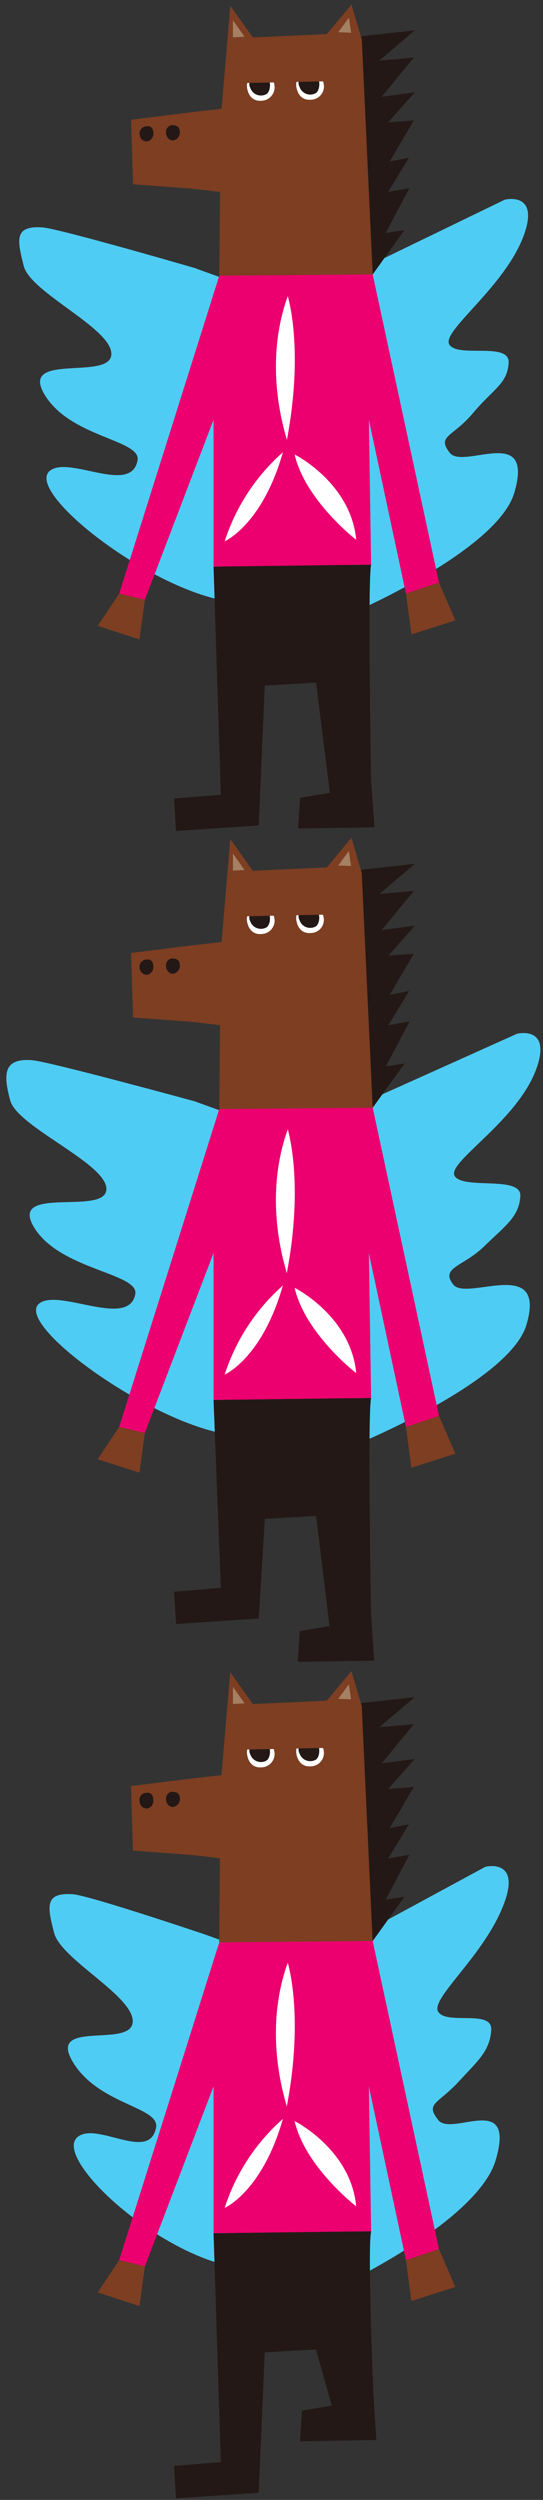
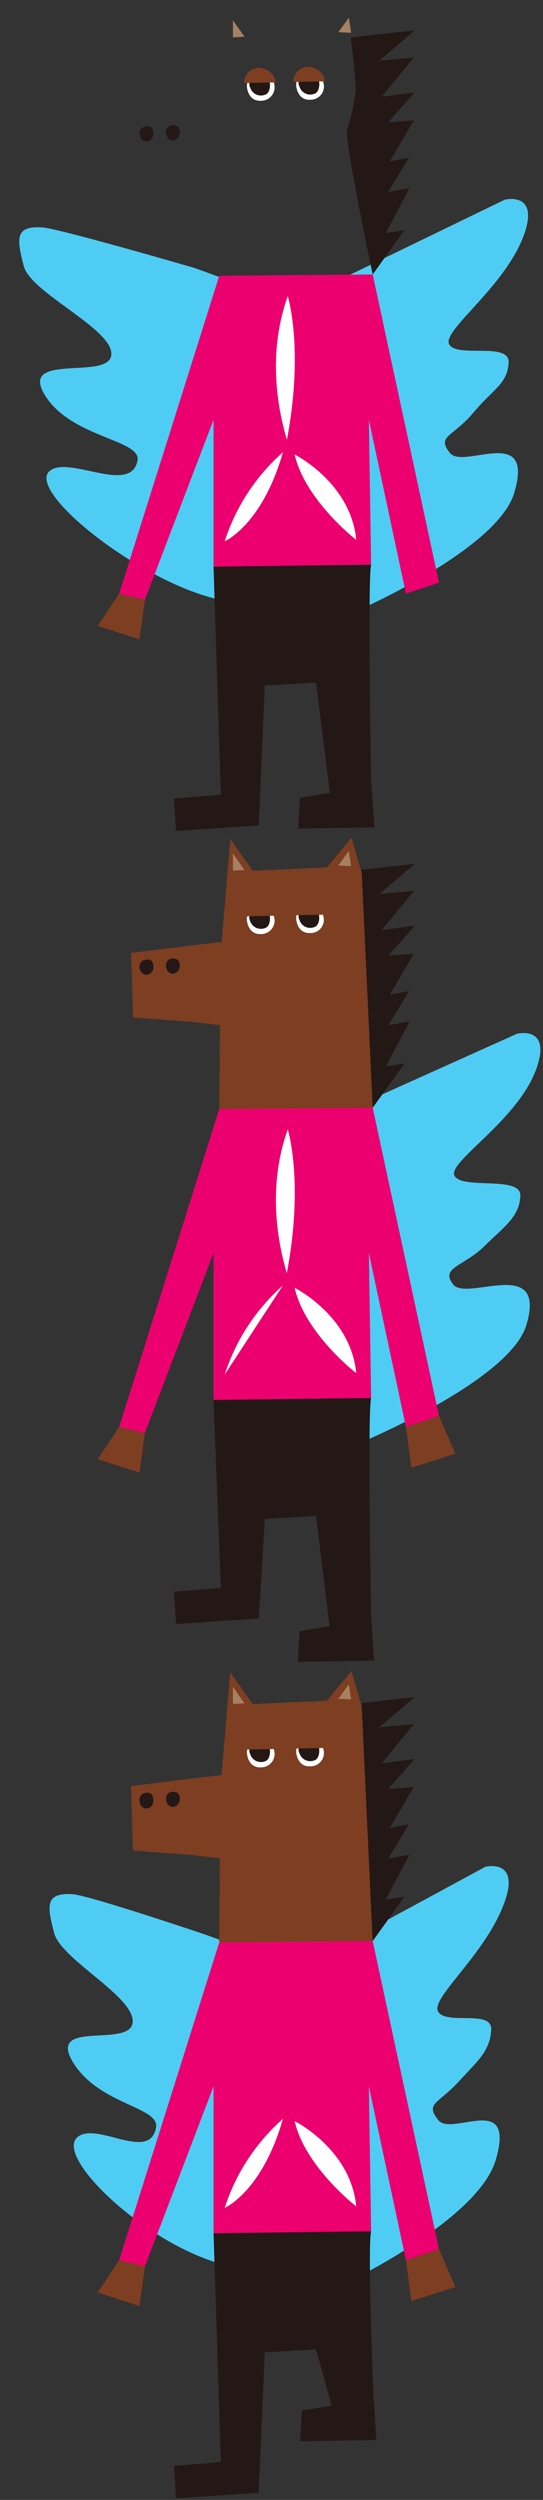
<svg xmlns="http://www.w3.org/2000/svg" viewBox="0 0 58 267">
  <rect x="0" y="0" width="58" height="267" fill="#333333" stroke="none" />
  <defs>
    <style>.cls-1{fill:#4fccf3;}.cls-2{fill:#231815;}.cls-3{fill:#7d3e22;}.cls-4{fill:#ec006f;}.cls-5{fill:#a58062;}.cls-6{fill:#fff;}.cls-7{fill:none;}</style>
  </defs>
  <g id="レイヤー_2" data-name="レイヤー 2">
    <g id="レイヤー_9" data-name="レイヤー 9">
      <path class="cls-1" d="M38,65.3s15.13-6.58,16.93-12.66c2.2-7.43-5.44-2.43-6.88-4.27s.3-1.66,2.48-4.26S54.2,41,54.33,38.74s-5.41-.49-6.33-1.93S54,30.66,56,25c1.61-4.6-2.09-3.67-2.09-3.67L34.8,30.6Z" />
      <path class="cls-2" d="M39.81,29.31s-3-14.16-2.74-15.47A21.81,21.81,0,0,0,38,9.65C38,8.21,37.46,4,37.46,4l6.84-.76L40.51,6.48l3.69-.33-3.43,4.18,3.53-.46-2.84,3.2,2.74-.21-2.58,4.39,2.06-.41L41.46,20.5l2.27-.41-2.53,4.8,2-.31Z" />
-       <path class="cls-3" d="M38.65,4.23,37.54.48,34.91,3.64,27,4,24.6.61l-.93,11L20.34,12,14,12.79l.21,6.89,6.4.48,2.89.34-.08,9s5.6.9,8.71,1.5c3.45.66,7.41-.05,7.68-1.64Z" />
      <path class="cls-1" d="M20.78,28.62S6.32,24.41,4.54,24.29c-3-.21-2.74,1.25-2,4.13s9.61,6.74,9.35,9.49S2,37.6,4.78,42.18s10.33,4.77,9.91,7c-.69,3.71-7.29-.55-9.36,1.1C2.68,52.42,15,62.23,23.5,64.06c0,0,2.14-19.56,3.32-21.33s4.51-6.28,4.51-6.28l.81-3.7Z" />
      <polygon class="cls-4" points="12.73 63.4 15.48 64.05 22.81 44.83 22.81 60.52 39.64 60.31 39.4 44.83 43.36 63.4 46.89 62.22 39.81 29.31 23.42 29.45 12.73 63.4" />
      <path class="cls-2" d="M22.81,60.52l16.83-.21c-.39,1.77,0,23.14,0,23.14L40,88.36l-8.15.13.2-3.28,3.19-.53L33.76,72.91l-5.48.31-.64,14.94-8.84.59-.21-3.46,5-.41Z" />
      <polygon class="cls-5" points="36.13 3.44 37.27 1.89 37.51 3.5 36.13 3.44" />
      <polygon class="cls-5" points="24.88 3.99 24.88 2.16 26.12 3.92 24.88 3.99" />
      <path class="cls-6" d="M30.64,47c0-.31-2.69-7.63.1-15.38C30.74,31.66,32.49,37.24,30.64,47Z" />
      <path class="cls-6" d="M30.22,48.3A21.51,21.51,0,0,0,24,57.81S28,56.09,30.22,48.3Z" />
      <path class="cls-6" d="M31.47,48.54s6,3,6.58,9.12C38.05,57.66,32.61,53.46,31.47,48.54Z" />
      <path class="cls-2" d="M15.65,13.49a.76.76,0,0,0-.72.94.74.74,0,0,0,.82.67.82.82,0,0,0,.63-.8C16.4,13.58,16,13.43,15.65,13.49Z" />
      <path class="cls-2" d="M18.32,13.37a.74.74,0,0,0-.59.73c0,.6.4.9.73.9a.85.85,0,0,0,.75-.86C19.21,13.64,19,13.35,18.32,13.37Z" />
      <path class="cls-6" d="M27.54,7.73a1.49,1.49,0,0,0-1.16,1.58c.16,1.17.88,1.49,1.47,1.45a1.44,1.44,0,0,0,1.48-1.49A1.62,1.62,0,0,0,28.63,8a1.91,1.91,0,0,0-.69-.29A1.07,1.07,0,0,0,27.54,7.73Z" />
      <path class="cls-2" d="M27.71,7.91a1.6,1.6,0,0,0-.82.46.83.83,0,0,0-.16,1,1.2,1.2,0,0,0,1.63.73c.46-.15.58-1.05.4-1.47A1.17,1.17,0,0,0,27.71,7.91Z" />
      <path class="cls-3" d="M29.44,8.8a1.62,1.62,0,0,0-.79-1.25,2,2,0,0,0-.78-.28,1.42,1.42,0,0,0-.46,0,1.57,1.57,0,0,0-1.33,1.6Z" />
      <path class="cls-6" d="M32.8,7.62A1.49,1.49,0,0,0,31.64,9.2c.17,1.17.88,1.49,1.47,1.45A1.42,1.42,0,0,0,34.6,9.16a1.64,1.64,0,0,0-.71-1.25,1.57,1.57,0,0,0-.69-.29A.9.9,0,0,0,32.8,7.62Z" />
      <path class="cls-2" d="M32.88,7.82c-.27,0-.56.28-.73.44a.83.83,0,0,0-.16,1,1.21,1.21,0,0,0,1.64.74c.45-.16.58-1.05.4-1.47A1.31,1.31,0,0,0,32.88,7.82Z" />
      <path class="cls-3" d="M34.71,8.69a1.65,1.65,0,0,0-.79-1.25,2.15,2.15,0,0,0-.78-.28,1.41,1.41,0,0,0-.46,0,1.56,1.56,0,0,0-1.34,1.59Z" />
      <polygon class="cls-3" points="12.73 63.4 10.43 66.85 14.9 68.29 15.48 64.05 12.73 63.4" />
-       <polygon class="cls-3" points="43.36 63.4 43.95 67.76 48.64 66.26 46.89 62.22 43.36 63.4" />
      <rect class="cls-7" width="58" height="89" />
      <path class="cls-1" d="M21.93,206.62s-12.37-4.18-14.15-4.31c-3-.2-2.75,1.25-2,4.13s8.66,6.82,8.39,9.57-9.14-.36-6.39,4.22,9.3,4.78,8.89,7c-.69,3.72-6.3-.66-8.37,1-2.65,2.13,7.8,12,16.31,13.81,0,0,2.13-19.57,3.31-21.33s4.52-6.29,4.52-6.29l.8-3.69Z" />
      <path class="cls-1" d="M38,243.3s13.14-6.48,14.94-12.57c2.2-7.43-4.69-2.47-6.13-4.3s0-1.69,2.27-4.2c2-2.16,3.26-3.21,3.39-5.43s-4.74-.49-5.66-1.93,5.14-6.14,7.12-11.82c1.61-4.59-2.09-3.67-2.09-3.67l-17,9.22Z" />
      <path class="cls-2" d="M39.81,207.31s-3-14.16-2.74-15.47a21.81,21.81,0,0,0,.91-4.19c0-1.44-.52-5.63-.52-5.63l6.84-.76-3.79,3.22,3.69-.33-3.43,4.18,3.53-.46-2.84,3.2,2.74-.21-2.58,4.39,2.06-.41-2.22,3.66,2.27-.41-2.53,4.8,2-.31Z" />
      <path class="cls-3" d="M38.64,182.23l-1.1-3.75-2.63,3.16L27,182l-2.41-3.41-.93,11-3.34.38-6.33.79.21,6.89,6.4.48,2.89.34-.08,8.95s5.6.9,8.71,1.5c3.45.66,7.41,0,7.68-1.64Z" />
      <polygon class="cls-4" points="12.73 241.39 15.48 242.05 22.81 222.83 22.81 238.52 39.64 238.31 39.4 222.83 43.36 241.39 46.89 240.22 39.81 207.31 23.42 207.45 12.73 241.39" />
      <path class="cls-2" d="M22.81,238.52l16.83-.21c-.4,1.77.24,17.38.24,17.38l.32,4.91-8.15.14.2-3.28,3.19-.53-1.69-6-5.47.31-.65,15-8.83.59-.21-3.46,5-.41Z" />
      <polygon class="cls-5" points="36.13 181.44 37.26 179.89 37.5 181.5 36.13 181.44" />
      <polygon class="cls-5" points="24.88 181.99 24.88 180.16 26.12 181.92 24.88 181.99" />
-       <path class="cls-6" d="M30.63,225c0-.31-2.68-7.64.11-15.38C30.74,209.66,32.49,215.24,30.63,225Z" />
      <path class="cls-6" d="M30.22,226.3A21.44,21.44,0,0,0,24,235.81S28,234.09,30.22,226.3Z" />
      <path class="cls-6" d="M31.47,226.54s6,3,6.58,9.11C38.05,235.65,32.6,231.45,31.47,226.54Z" />
      <path class="cls-2" d="M15.65,191.48a.76.76,0,0,0-.72,1,.74.74,0,0,0,.82.67.82.82,0,0,0,.63-.81C16.4,191.58,16,191.43,15.65,191.48Z" />
      <path class="cls-2" d="M18.31,191.37a.74.74,0,0,0-.58.73c0,.6.4.89.73.89a.84.84,0,0,0,.75-.85C19.21,191.64,19,191.35,18.31,191.37Z" />
      <path class="cls-6" d="M27.54,185.72a1.49,1.49,0,0,0-1.16,1.58c.16,1.18.88,1.5,1.47,1.46a1.44,1.44,0,0,0,1.48-1.5,1.69,1.69,0,0,0-1.39-1.54A1.34,1.34,0,0,0,27.54,185.72Z" />
      <path class="cls-2" d="M27.71,185.91a1.62,1.62,0,0,0-.82.45.85.85,0,0,0-.16,1,1.2,1.2,0,0,0,1.63.73c.46-.16.58-1.05.4-1.47A1.15,1.15,0,0,0,27.71,185.91Z" />
      <path class="cls-3" d="M29.44,186.8a1.6,1.6,0,0,0-.79-1.25,1.92,1.92,0,0,0-.78-.28,1.42,1.42,0,0,0-.46,0,1.57,1.57,0,0,0-1.33,1.59Z" />
      <path class="cls-6" d="M32.8,185.62a1.49,1.49,0,0,0-1.16,1.58c.17,1.17.88,1.49,1.47,1.45a1.43,1.43,0,0,0,1.49-1.49,1.66,1.66,0,0,0-.71-1.26,1.68,1.68,0,0,0-.69-.28A.9.9,0,0,0,32.8,185.62Z" />
      <path class="cls-2" d="M32.88,185.82c-.27,0-.56.28-.73.44a.83.83,0,0,0-.16,1,1.21,1.21,0,0,0,1.63.74c.46-.16.58-1,.41-1.48A1.32,1.32,0,0,0,32.88,185.82Z" />
      <path class="cls-3" d="M34.7,186.69a1.62,1.62,0,0,0-.79-1.25,2,2,0,0,0-.77-.28,1.41,1.41,0,0,0-.46,0,1.55,1.55,0,0,0-1.34,1.59Z" />
      <polygon class="cls-3" points="12.73 241.39 10.43 244.84 14.9 246.29 15.48 242.05 12.73 241.39" />
      <polygon class="cls-3" points="43.36 241.39 43.94 245.76 48.64 244.26 46.89 240.22 43.36 241.39" />
      <rect class="cls-7" y="178" width="58" height="89" />
      <path class="cls-1" d="M38,154.3s16.43-6.72,18.23-12.8c2.2-7.43-6.37-2.47-7.81-4.3s1.07-1.91,3.3-4.09,3.73-3.14,3.86-5.36-6-.68-7-2.12,6.75-5.87,8.74-11.56c1.6-4.59-2.1-3.66-2.1-3.66L34.79,119.6Z" />
      <path class="cls-2" d="M39.81,118.31s-3-14.16-2.74-15.47A21.81,21.81,0,0,0,38,98.65c0-1.44-.52-5.63-.52-5.63l6.84-.76-3.79,3.22,3.68-.33-3.43,4.18,3.54-.46-2.84,3.2,2.73-.21-2.58,4.39,2.07-.41-2.22,3.66,2.27-.41-2.53,4.8,2-.31Z" />
      <path class="cls-3" d="M38.64,93.23l-1.1-3.75-2.63,3.16L27,93,24.6,89.61l-.93,11-3.34.38-6.33.79.21,6.89,6.4.48,2.89.34-.08,9s5.6.9,8.71,1.5c3.45.66,7.41,0,7.68-1.64Z" />
-       <path class="cls-1" d="M20.78,117.62S5.17,113.35,3.4,113.23c-3-.21-3.09,1.42-2.31,4.3s10.53,6.81,10.27,9.56-10.47-.55-7.72,4,11.23,4.88,10.81,7.13c-.69,3.72-8.2-.66-10.26,1-2.65,2.12,10.8,12,19.31,13.82,0,0,2.13-19.56,3.31-21.33s4.52-6.28,4.52-6.28l.8-3.7Z" />
      <polygon class="cls-4" points="12.73 152.4 15.47 153.05 22.81 133.83 22.81 149.52 39.64 149.31 39.4 133.83 43.36 152.4 46.89 151.22 39.81 118.31 23.42 118.45 12.73 152.4" />
      <path class="cls-2" d="M22.81,149.52l16.83-.21c-.4,1.77,0,23.14,0,23.14l.32,4.91-8.15.13.2-3.28,3.19-.53-1.44-11.77-5.47.31-.65,10.64-8.83.59L18.59,170l5-.41Z" />
      <polygon class="cls-5" points="36.13 92.44 37.26 90.89 37.5 92.5 36.13 92.44" />
      <polygon class="cls-5" points="24.88 92.99 24.88 91.16 26.12 92.92 24.88 92.99" />
      <path class="cls-6" d="M30.63,136c0-.31-2.68-7.63.11-15.38C30.74,120.66,32.49,126.24,30.63,136Z" />
-       <path class="cls-6" d="M30.21,137.3A21.54,21.54,0,0,0,24,146.81S28,145.09,30.21,137.3Z" />
+       <path class="cls-6" d="M30.21,137.3A21.54,21.54,0,0,0,24,146.81Z" />
      <path class="cls-6" d="M31.47,137.54s6,3,6.58,9.12C38.05,146.66,32.6,142.46,31.47,137.54Z" />
      <path class="cls-2" d="M15.65,102.49a.76.76,0,0,0-.73.94.75.75,0,0,0,.83.67.82.82,0,0,0,.63-.8C16.4,102.58,16,102.43,15.65,102.49Z" />
      <path class="cls-2" d="M18.31,102.37a.74.74,0,0,0-.58.73c0,.6.4.9.73.9a.85.85,0,0,0,.75-.86C19.21,102.64,19,102.35,18.31,102.37Z" />
      <path class="cls-6" d="M27.53,96.73a1.5,1.5,0,0,0-1.16,1.58c.17,1.17.89,1.49,1.48,1.45a1.44,1.44,0,0,0,1.48-1.49,1.65,1.65,0,0,0-.7-1.26,1.91,1.91,0,0,0-.69-.29A1.13,1.13,0,0,0,27.53,96.73Z" />
      <path class="cls-2" d="M27.71,96.91a1.56,1.56,0,0,0-.82.46.85.85,0,0,0-.17,1,1.21,1.21,0,0,0,1.64.73c.45-.15.58-1,.4-1.47A1.18,1.18,0,0,0,27.71,96.91Z" />
      <path class="cls-3" d="M29.44,97.8a1.65,1.65,0,0,0-.79-1.25,2.08,2.08,0,0,0-.78-.28,1.42,1.42,0,0,0-.46,0,1.57,1.57,0,0,0-1.33,1.6Z" />
      <path class="cls-6" d="M32.8,96.62a1.49,1.49,0,0,0-1.16,1.58c.16,1.17.88,1.49,1.47,1.45a1.41,1.41,0,0,0,1.48-1.49,1.69,1.69,0,0,0-1.39-1.54A.9.9,0,0,0,32.8,96.62Z" />
      <path class="cls-2" d="M32.88,96.82c-.27,0-.57.28-.73.44a.83.83,0,0,0-.16,1,1.2,1.2,0,0,0,1.63.74c.46-.16.58-1,.4-1.47A1.28,1.28,0,0,0,32.88,96.82Z" />
      <path class="cls-3" d="M34.7,97.69a1.62,1.62,0,0,0-.79-1.25,2.08,2.08,0,0,0-.78-.28,1.42,1.42,0,0,0-.46,0,1.55,1.55,0,0,0-1.33,1.59Z" />
      <polygon class="cls-3" points="12.73 152.4 10.43 155.85 14.9 157.29 15.47 153.05 12.73 152.4" />
      <polygon class="cls-3" points="43.36 152.4 43.94 156.76 48.64 155.26 46.89 151.22 43.36 152.4" />
      <rect class="cls-7" y="89" width="58" height="89" />
    </g>
  </g>
</svg>